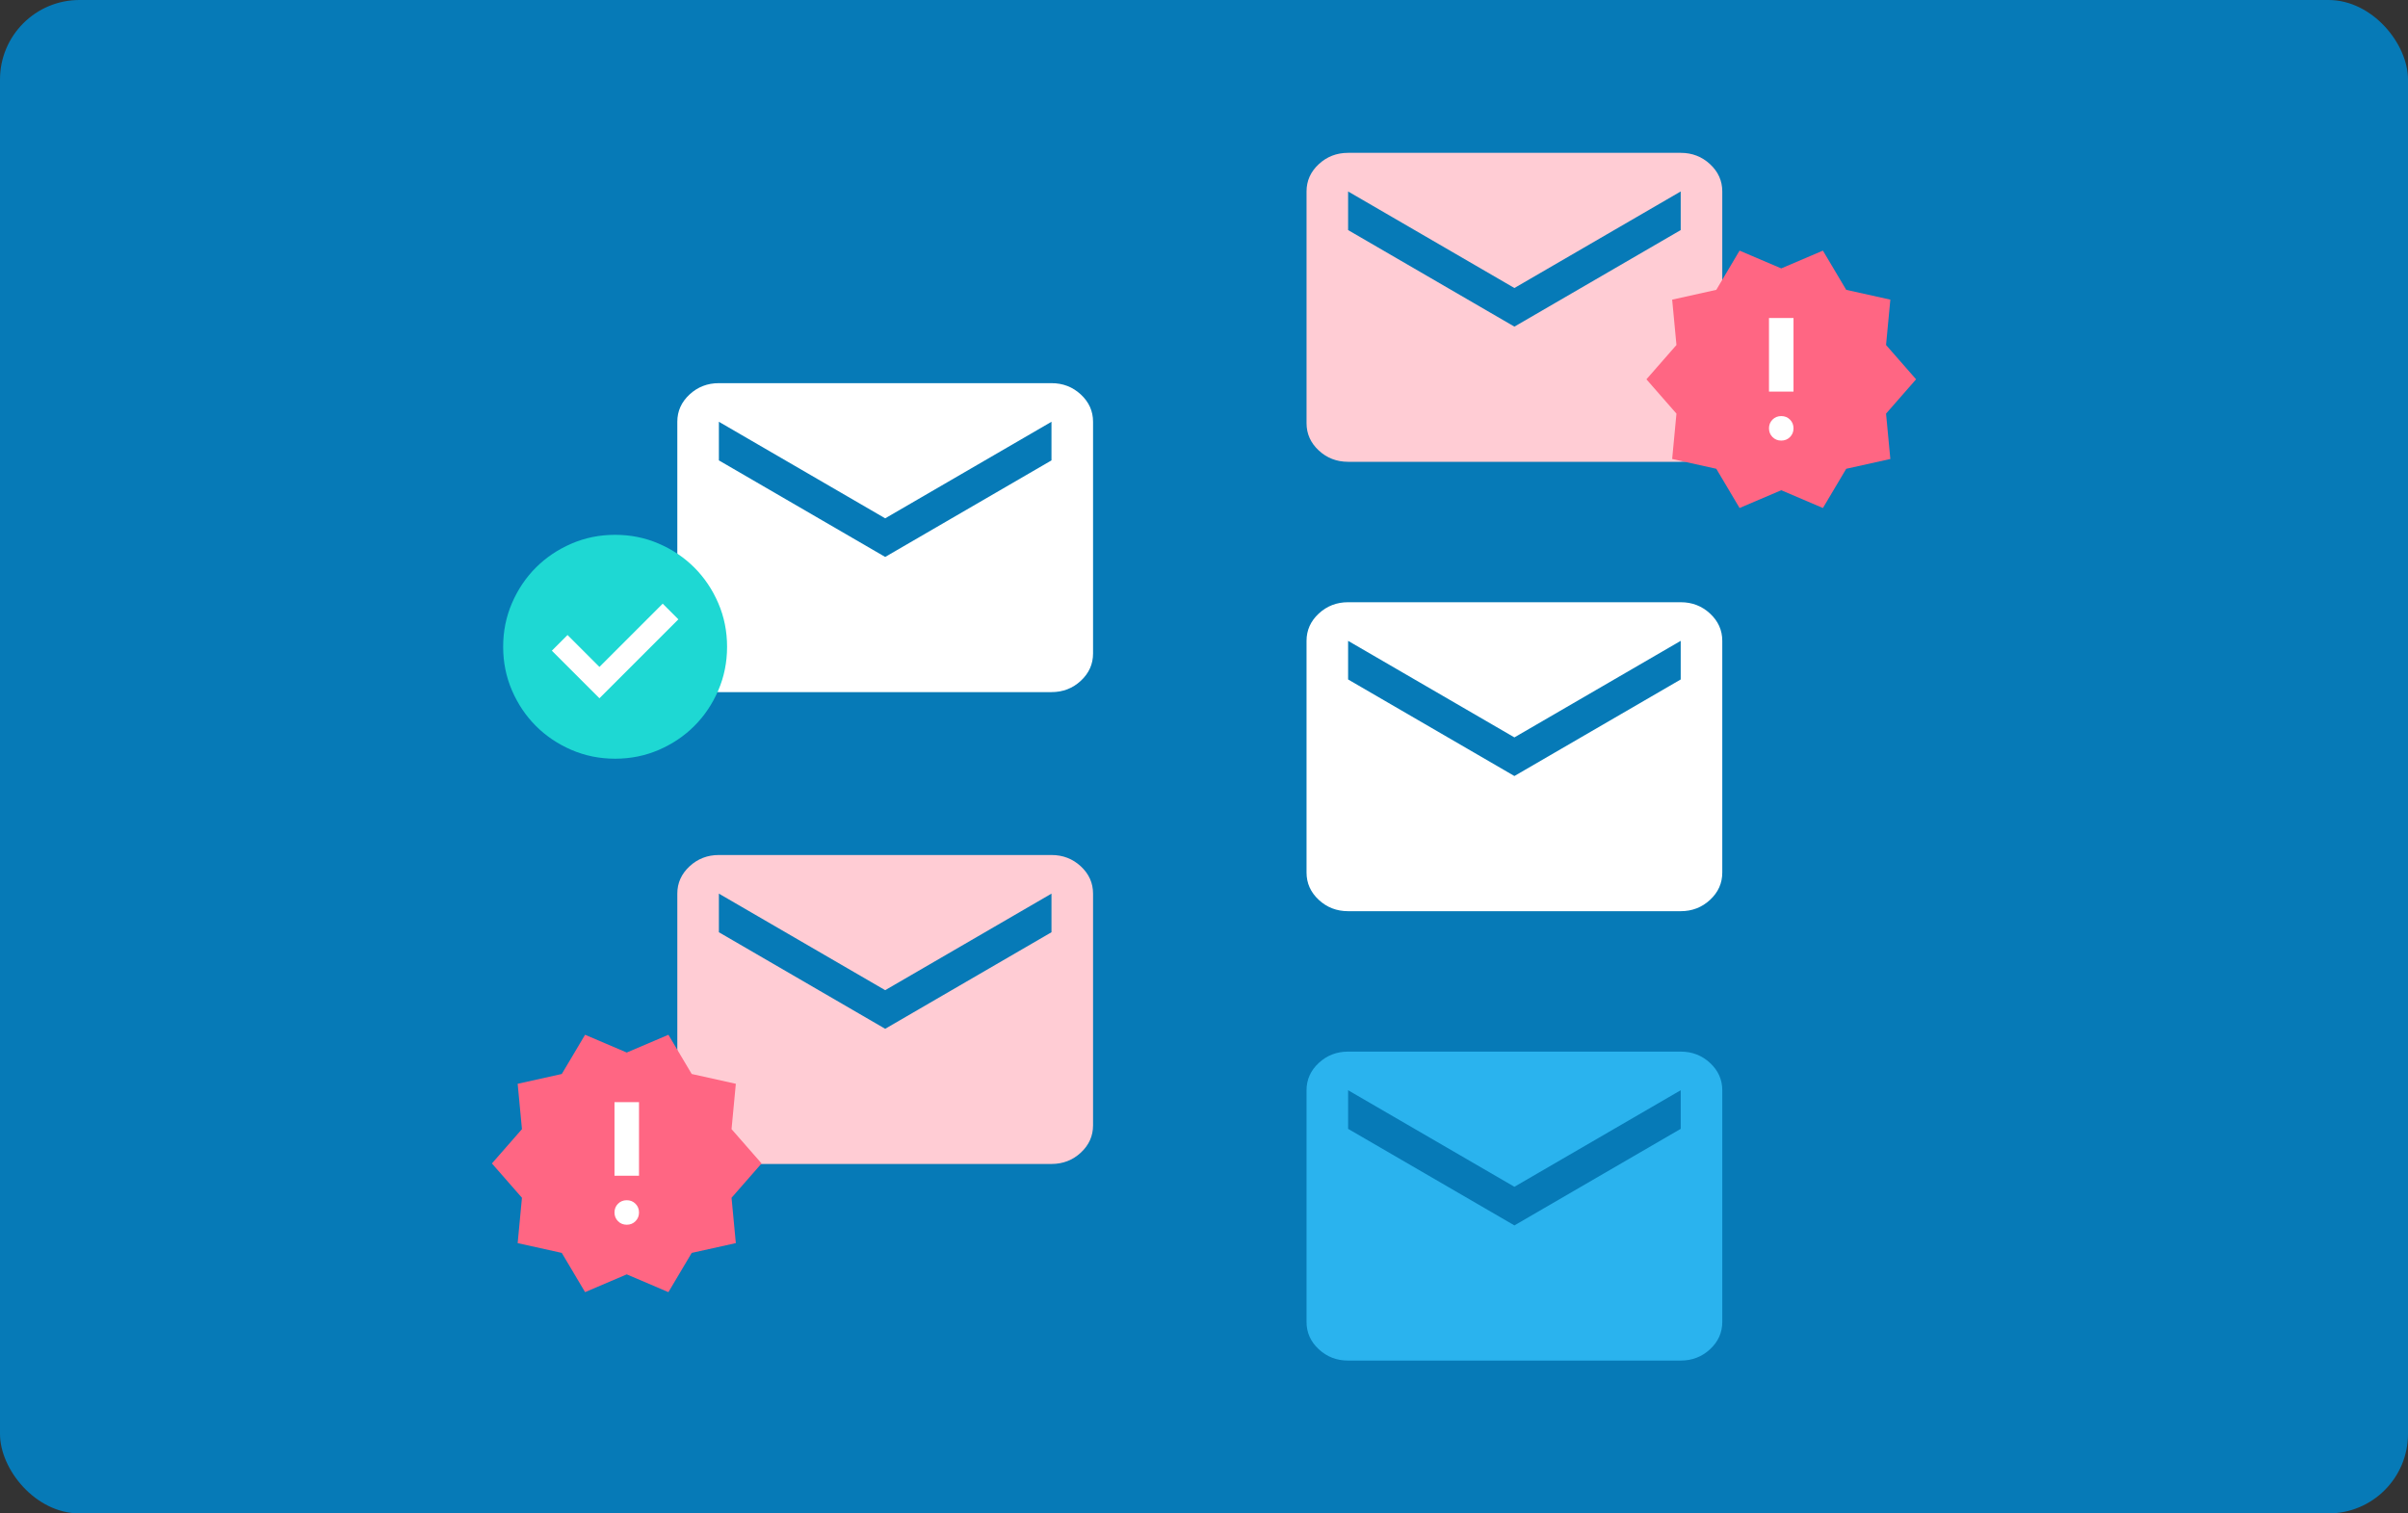
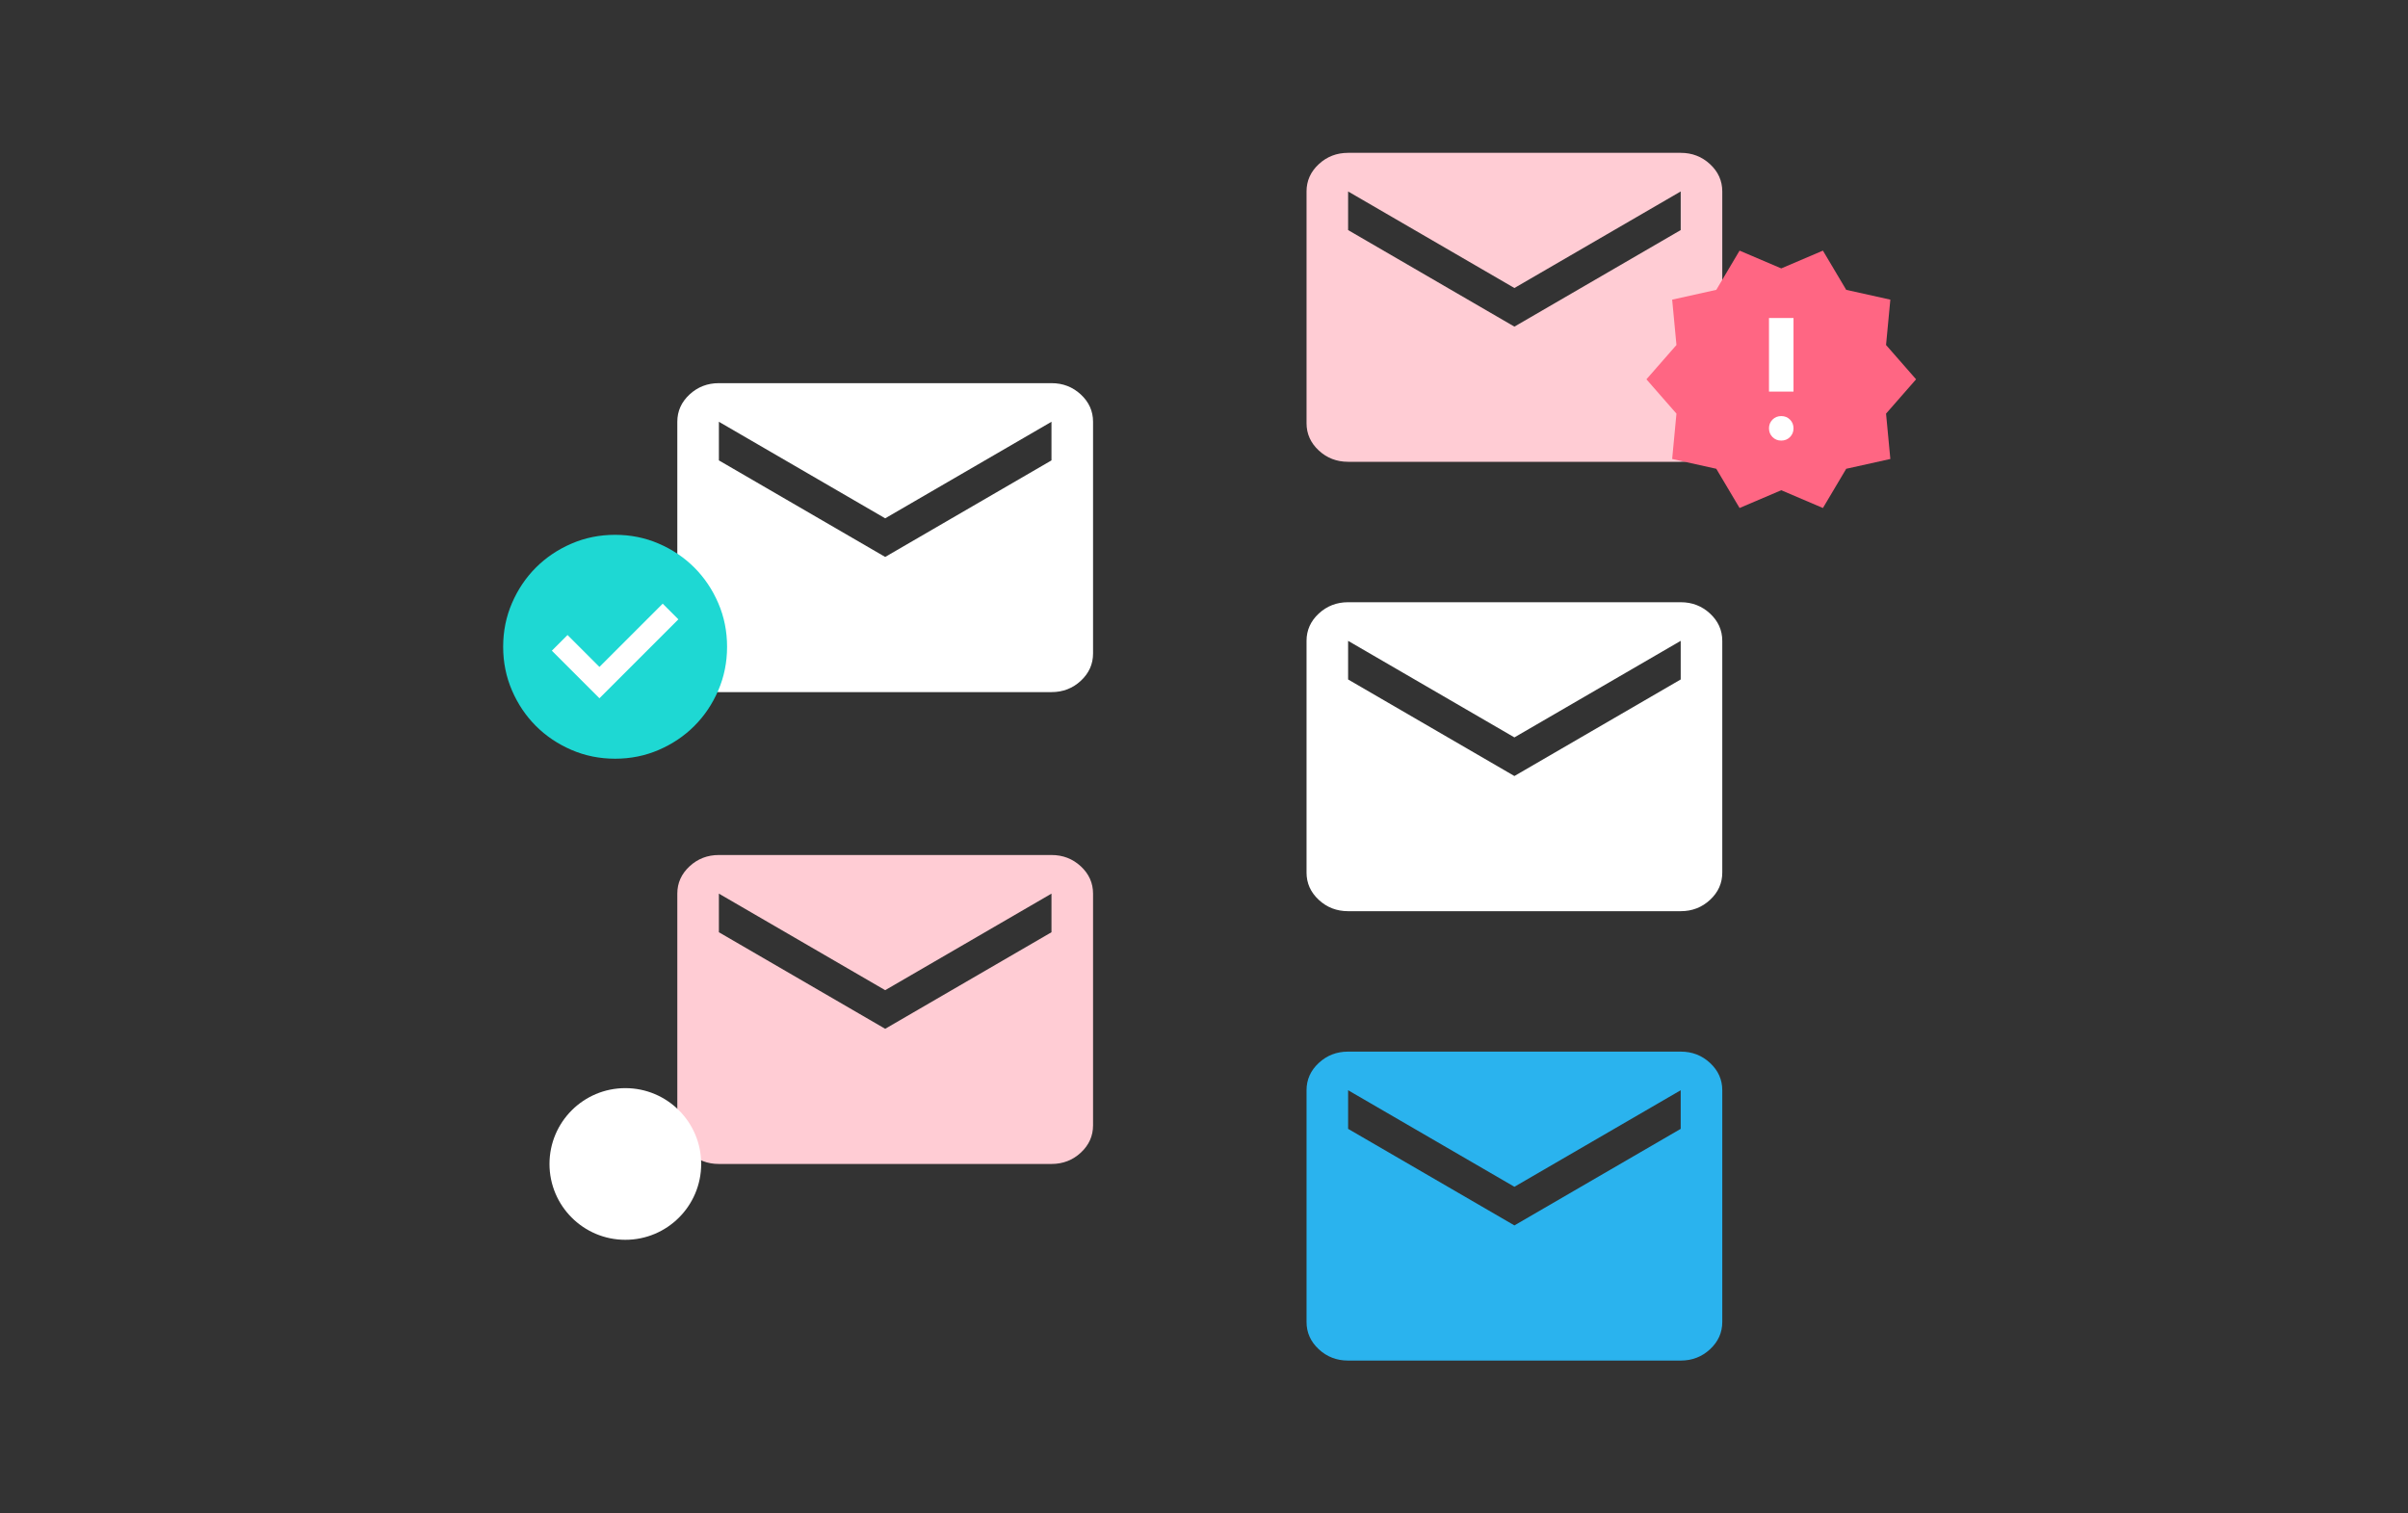
<svg xmlns="http://www.w3.org/2000/svg" width="350" height="220" viewBox="0 0 350 220" fill="none">
  <rect x="0" y="0" width="350" height="220" fill="#333333" stroke="none" />
-   <rect width="350" height="220" rx="11.556" fill="#067AB7" />
  <path d="M195.946 67.13C194.285 67.13 192.862 66.58 191.679 65.481C190.495 64.381 189.904 63.06 189.904 61.516V27.832C189.904 26.288 190.495 24.966 191.679 23.867C192.862 22.768 194.285 22.218 195.946 22.218H244.288C245.95 22.218 247.372 22.768 248.556 23.867C249.739 24.966 250.331 26.288 250.331 27.832V61.516C250.331 63.06 249.739 64.381 248.556 65.481C247.372 66.58 245.95 67.13 244.288 67.13H195.946ZM220.117 47.481L244.288 33.446V27.832L220.117 41.867L195.946 27.832V33.446L220.117 47.481Z" fill="#FFCCD4" />
  <path d="M195.946 132.456C194.285 132.456 192.862 131.906 191.679 130.807C190.495 129.707 189.904 128.386 189.904 126.842V93.158C189.904 91.614 190.495 90.293 191.679 89.193C192.862 88.094 194.285 87.544 195.946 87.544H244.288C245.95 87.544 247.372 88.094 248.556 89.193C249.739 90.293 250.331 91.614 250.331 93.158V126.842C250.331 128.386 249.739 129.707 248.556 130.807C247.372 131.906 245.95 132.456 244.288 132.456H195.946ZM220.117 112.807L244.288 98.772V93.158L220.117 107.193L195.946 93.158V98.772L220.117 112.807Z" fill="white" />
  <path d="M195.946 197.782C194.285 197.782 192.862 197.233 191.679 196.133C190.495 195.034 189.904 193.712 189.904 192.168V158.484C189.904 156.941 190.495 155.619 191.679 154.52C192.862 153.42 194.285 152.87 195.946 152.87H244.288C245.95 152.87 247.372 153.42 248.556 154.52C249.739 155.619 250.331 156.941 250.331 158.484V192.168C250.331 193.712 249.739 195.034 248.556 196.133C247.372 197.233 245.95 197.782 244.288 197.782H195.946ZM220.117 178.133L244.288 164.098V158.484L220.117 172.519L195.946 158.484V164.098L220.117 178.133Z" fill="#2AB3EE" />
  <path d="M104.49 100.61C102.828 100.61 101.406 100.06 100.222 98.96C99.039 97.861 98.447 96.539 98.447 94.996V61.312C98.447 59.768 99.039 58.446 100.222 57.347C101.406 56.248 102.828 55.698 104.49 55.698H152.831C154.493 55.698 155.916 56.248 157.099 57.347C158.282 58.446 158.874 59.768 158.874 61.312V94.996C158.874 96.539 158.282 97.861 157.099 98.96C155.916 100.06 154.493 100.61 152.831 100.61H104.49ZM128.661 80.961L152.831 66.926V61.312L128.661 75.347L104.49 61.312V66.926L128.661 80.961Z" fill="white" />
  <path d="M104.49 169.202C102.828 169.202 101.406 168.652 100.222 167.553C99.039 166.454 98.447 165.132 98.447 163.588V129.904C98.447 128.36 99.039 127.039 100.222 125.939C101.406 124.84 102.828 124.29 104.49 124.29H152.831C154.493 124.29 155.916 124.84 157.099 125.939C158.282 127.039 158.874 128.36 158.874 129.904V163.588C158.874 165.132 158.282 166.454 157.099 167.553C155.916 168.652 154.493 169.202 152.831 169.202H104.49ZM128.661 149.553L152.831 135.518V129.904L128.661 143.939L104.49 129.904V135.518L128.661 149.553Z" fill="#FFCCD4" />
  <circle cx="90.892" cy="169.202" r="11.024" fill="white" />
-   <path d="M85.04 187.833L81.655 182.132L75.241 180.707L75.865 174.115L71.5 169.127L75.865 164.139L75.241 157.547L81.655 156.122L85.04 150.421L91.097 153.004L97.154 150.421L100.539 156.122L106.953 157.547L106.329 164.139L110.694 169.127L106.329 174.115L106.953 180.707L100.539 182.132L97.154 187.833L91.097 185.25L85.04 187.833ZM91.097 178.035C91.602 178.035 92.025 177.864 92.366 177.523C92.708 177.181 92.879 176.758 92.879 176.253C92.879 175.748 92.708 175.325 92.366 174.984C92.025 174.642 91.602 174.472 91.097 174.472C90.592 174.472 90.169 174.642 89.828 174.984C89.486 175.325 89.316 175.748 89.316 176.253C89.316 176.758 89.486 177.181 89.828 177.523C90.169 177.864 90.592 178.035 91.097 178.035ZM89.316 170.908H92.879V160.219H89.316V170.908Z" fill="#FF6683" />
  <circle cx="258.291" cy="54.881" r="11.024" fill="white" />
  <path d="M252.845 73.846L249.461 68.145L243.047 66.72L243.67 60.128L239.306 55.139L243.67 50.151L243.047 43.559L249.461 42.134L252.845 36.433L258.903 39.017L264.96 36.433L268.345 42.134L274.759 43.559L274.135 50.151L278.5 55.139L274.135 60.128L274.759 66.72L268.345 68.145L264.96 73.846L258.903 71.263L252.845 73.846ZM258.903 64.047C259.407 64.047 259.831 63.877 260.172 63.535C260.514 63.194 260.684 62.77 260.684 62.266C260.684 61.761 260.514 61.338 260.172 60.996C259.831 60.655 259.407 60.484 258.903 60.484C258.398 60.484 257.975 60.655 257.633 60.996C257.292 61.338 257.121 61.761 257.121 62.266C257.121 62.77 257.292 63.194 257.633 63.535C257.975 63.877 258.398 64.047 258.903 64.047ZM257.121 56.921H260.684V46.232H257.121V56.921Z" fill="#FF6683" />
  <circle cx="89.26" cy="94.077" r="11.024" fill="white" />
  <path d="M87.128 101.504L98.601 90.032L96.323 87.753L87.128 96.948L82.49 92.31L80.212 94.588L87.128 101.504ZM89.406 110.292C87.155 110.292 85.04 109.865 83.06 109.01C81.08 108.156 79.358 106.996 77.893 105.532C76.429 104.067 75.269 102.345 74.415 100.365C73.561 98.385 73.133 96.27 73.133 94.019C73.133 91.767 73.561 89.652 74.415 87.672C75.269 85.692 76.429 83.97 77.893 82.505C79.358 81.041 81.08 79.881 83.06 79.027C85.04 78.172 87.155 77.745 89.406 77.745C91.658 77.745 93.773 78.172 95.753 79.027C97.733 79.881 99.455 81.041 100.92 82.505C102.384 83.97 103.544 85.692 104.398 87.672C105.253 89.652 105.68 91.767 105.68 94.019C105.68 96.27 105.253 98.385 104.398 100.365C103.544 102.345 102.384 104.067 100.92 105.532C99.455 106.996 97.733 108.156 95.753 109.01C93.773 109.865 91.658 110.292 89.406 110.292Z" fill="#1ED8D3" />
</svg>